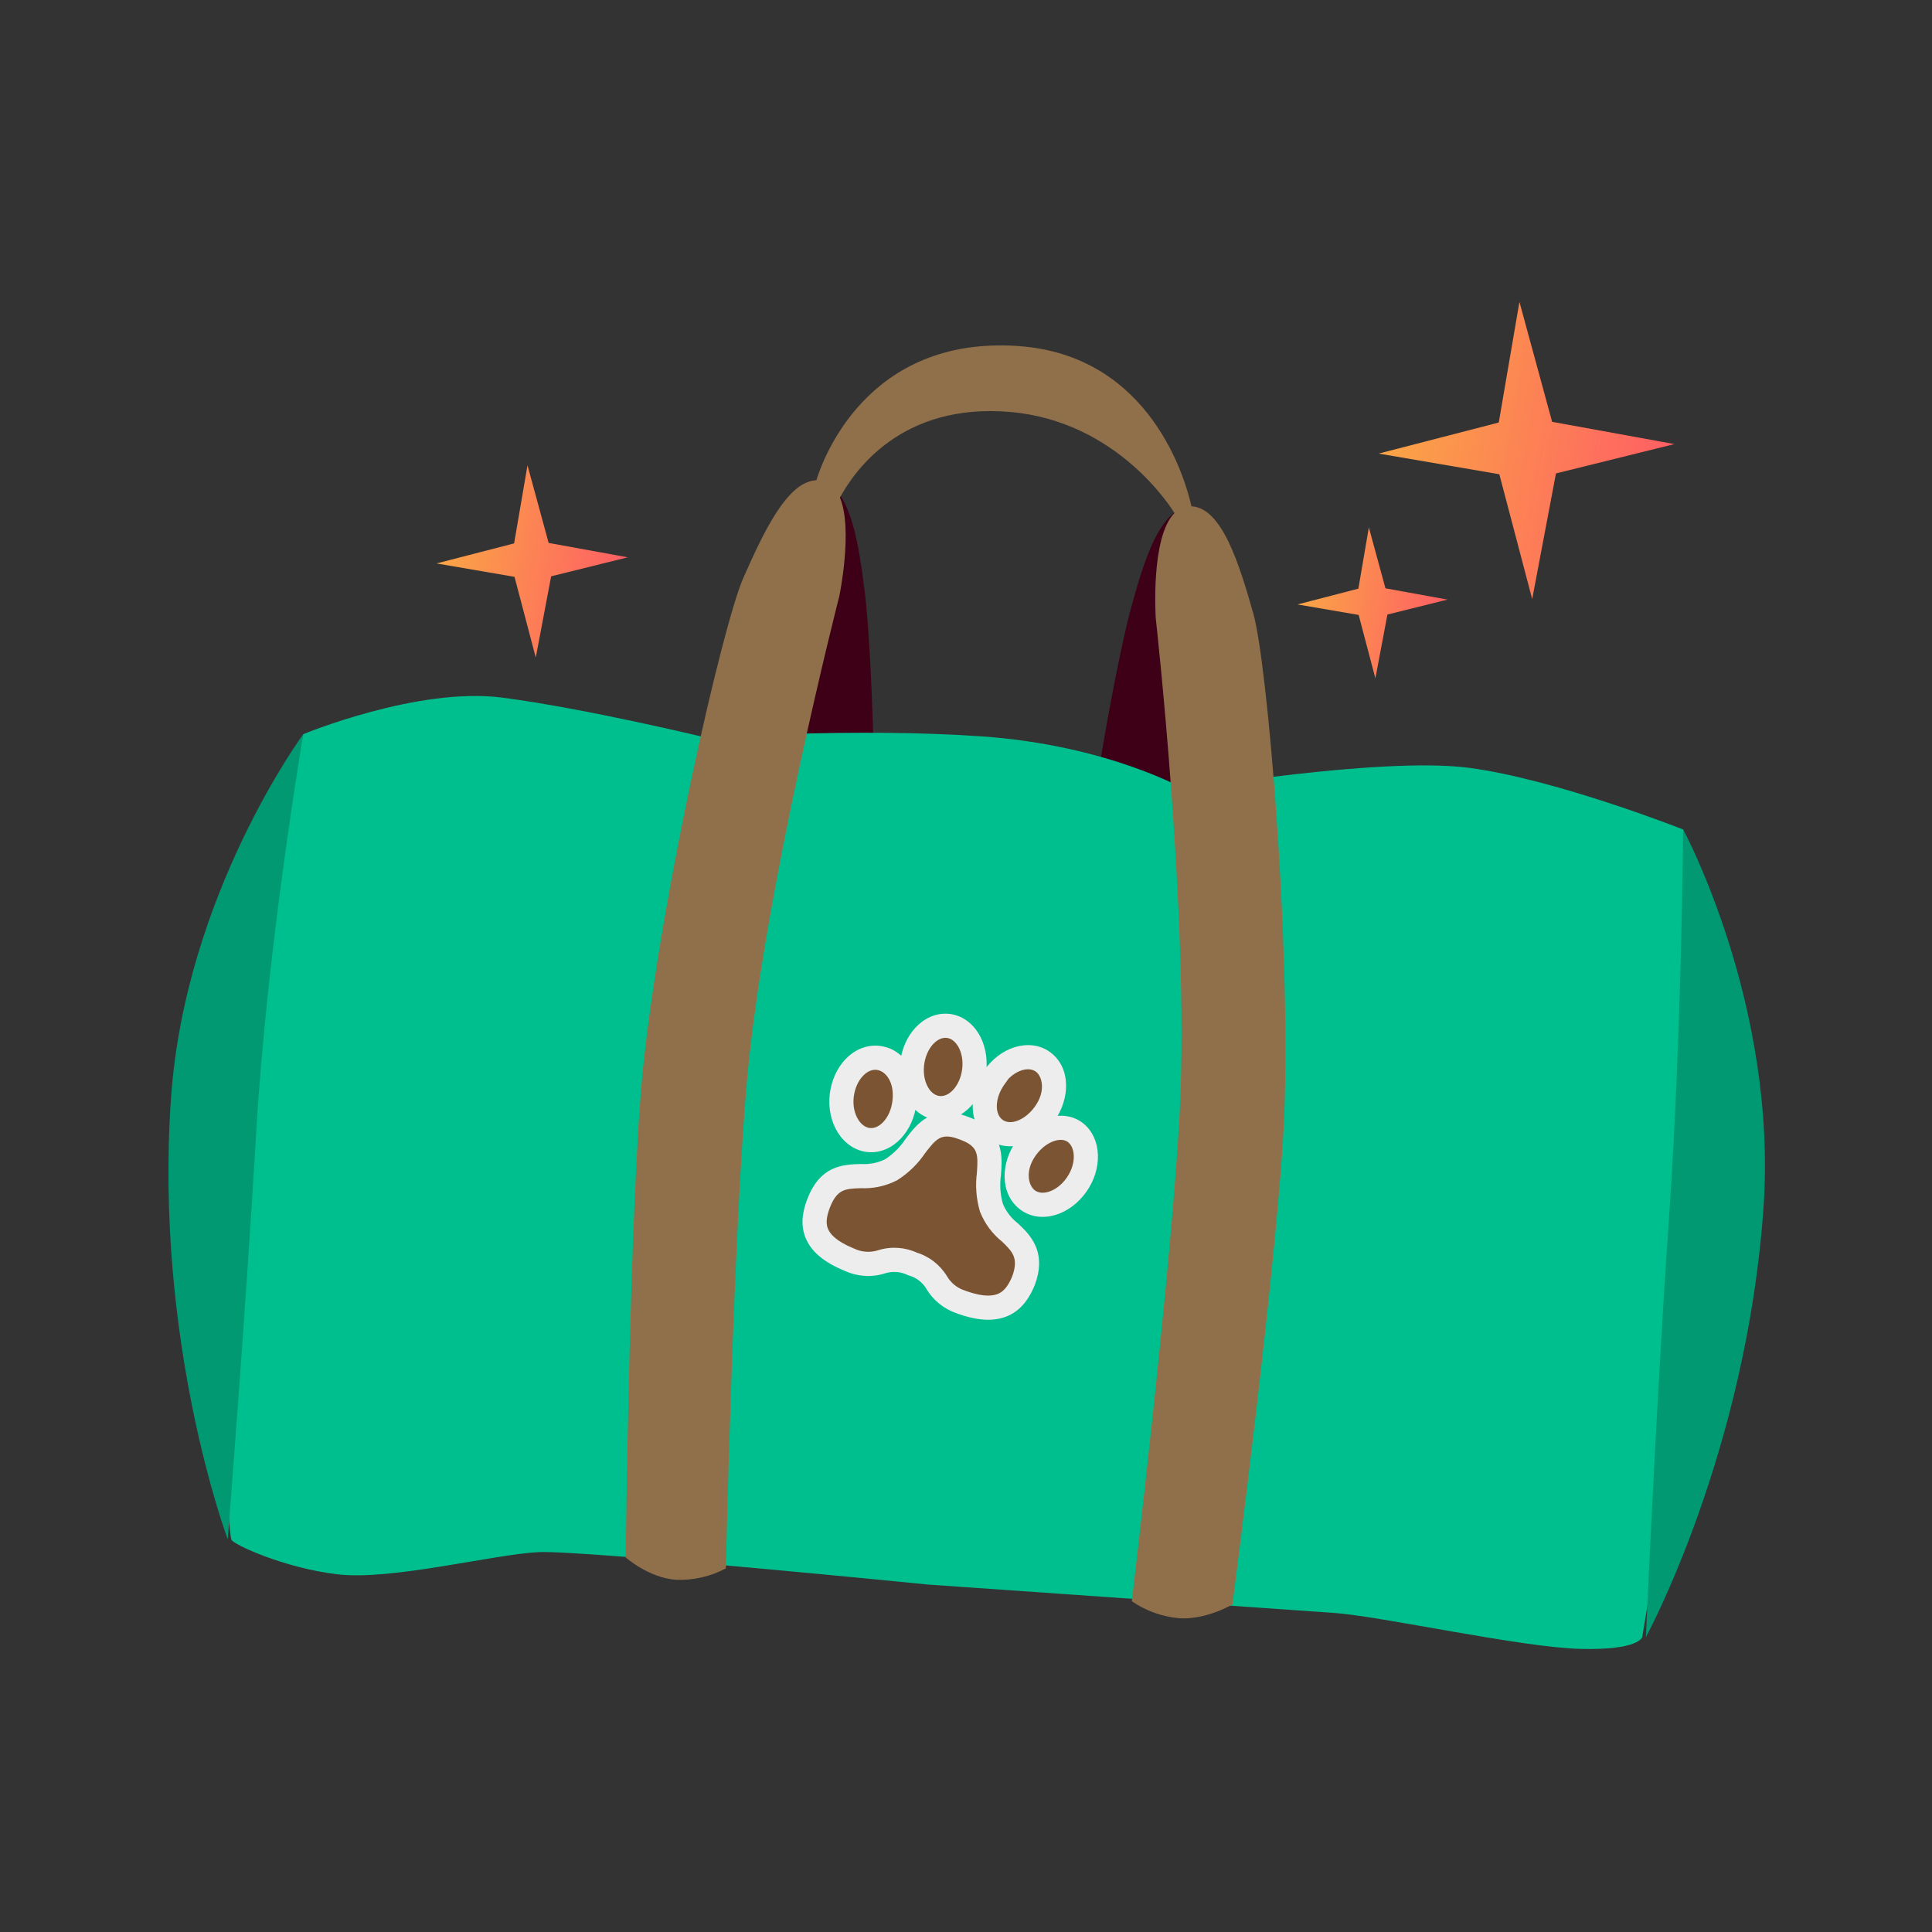
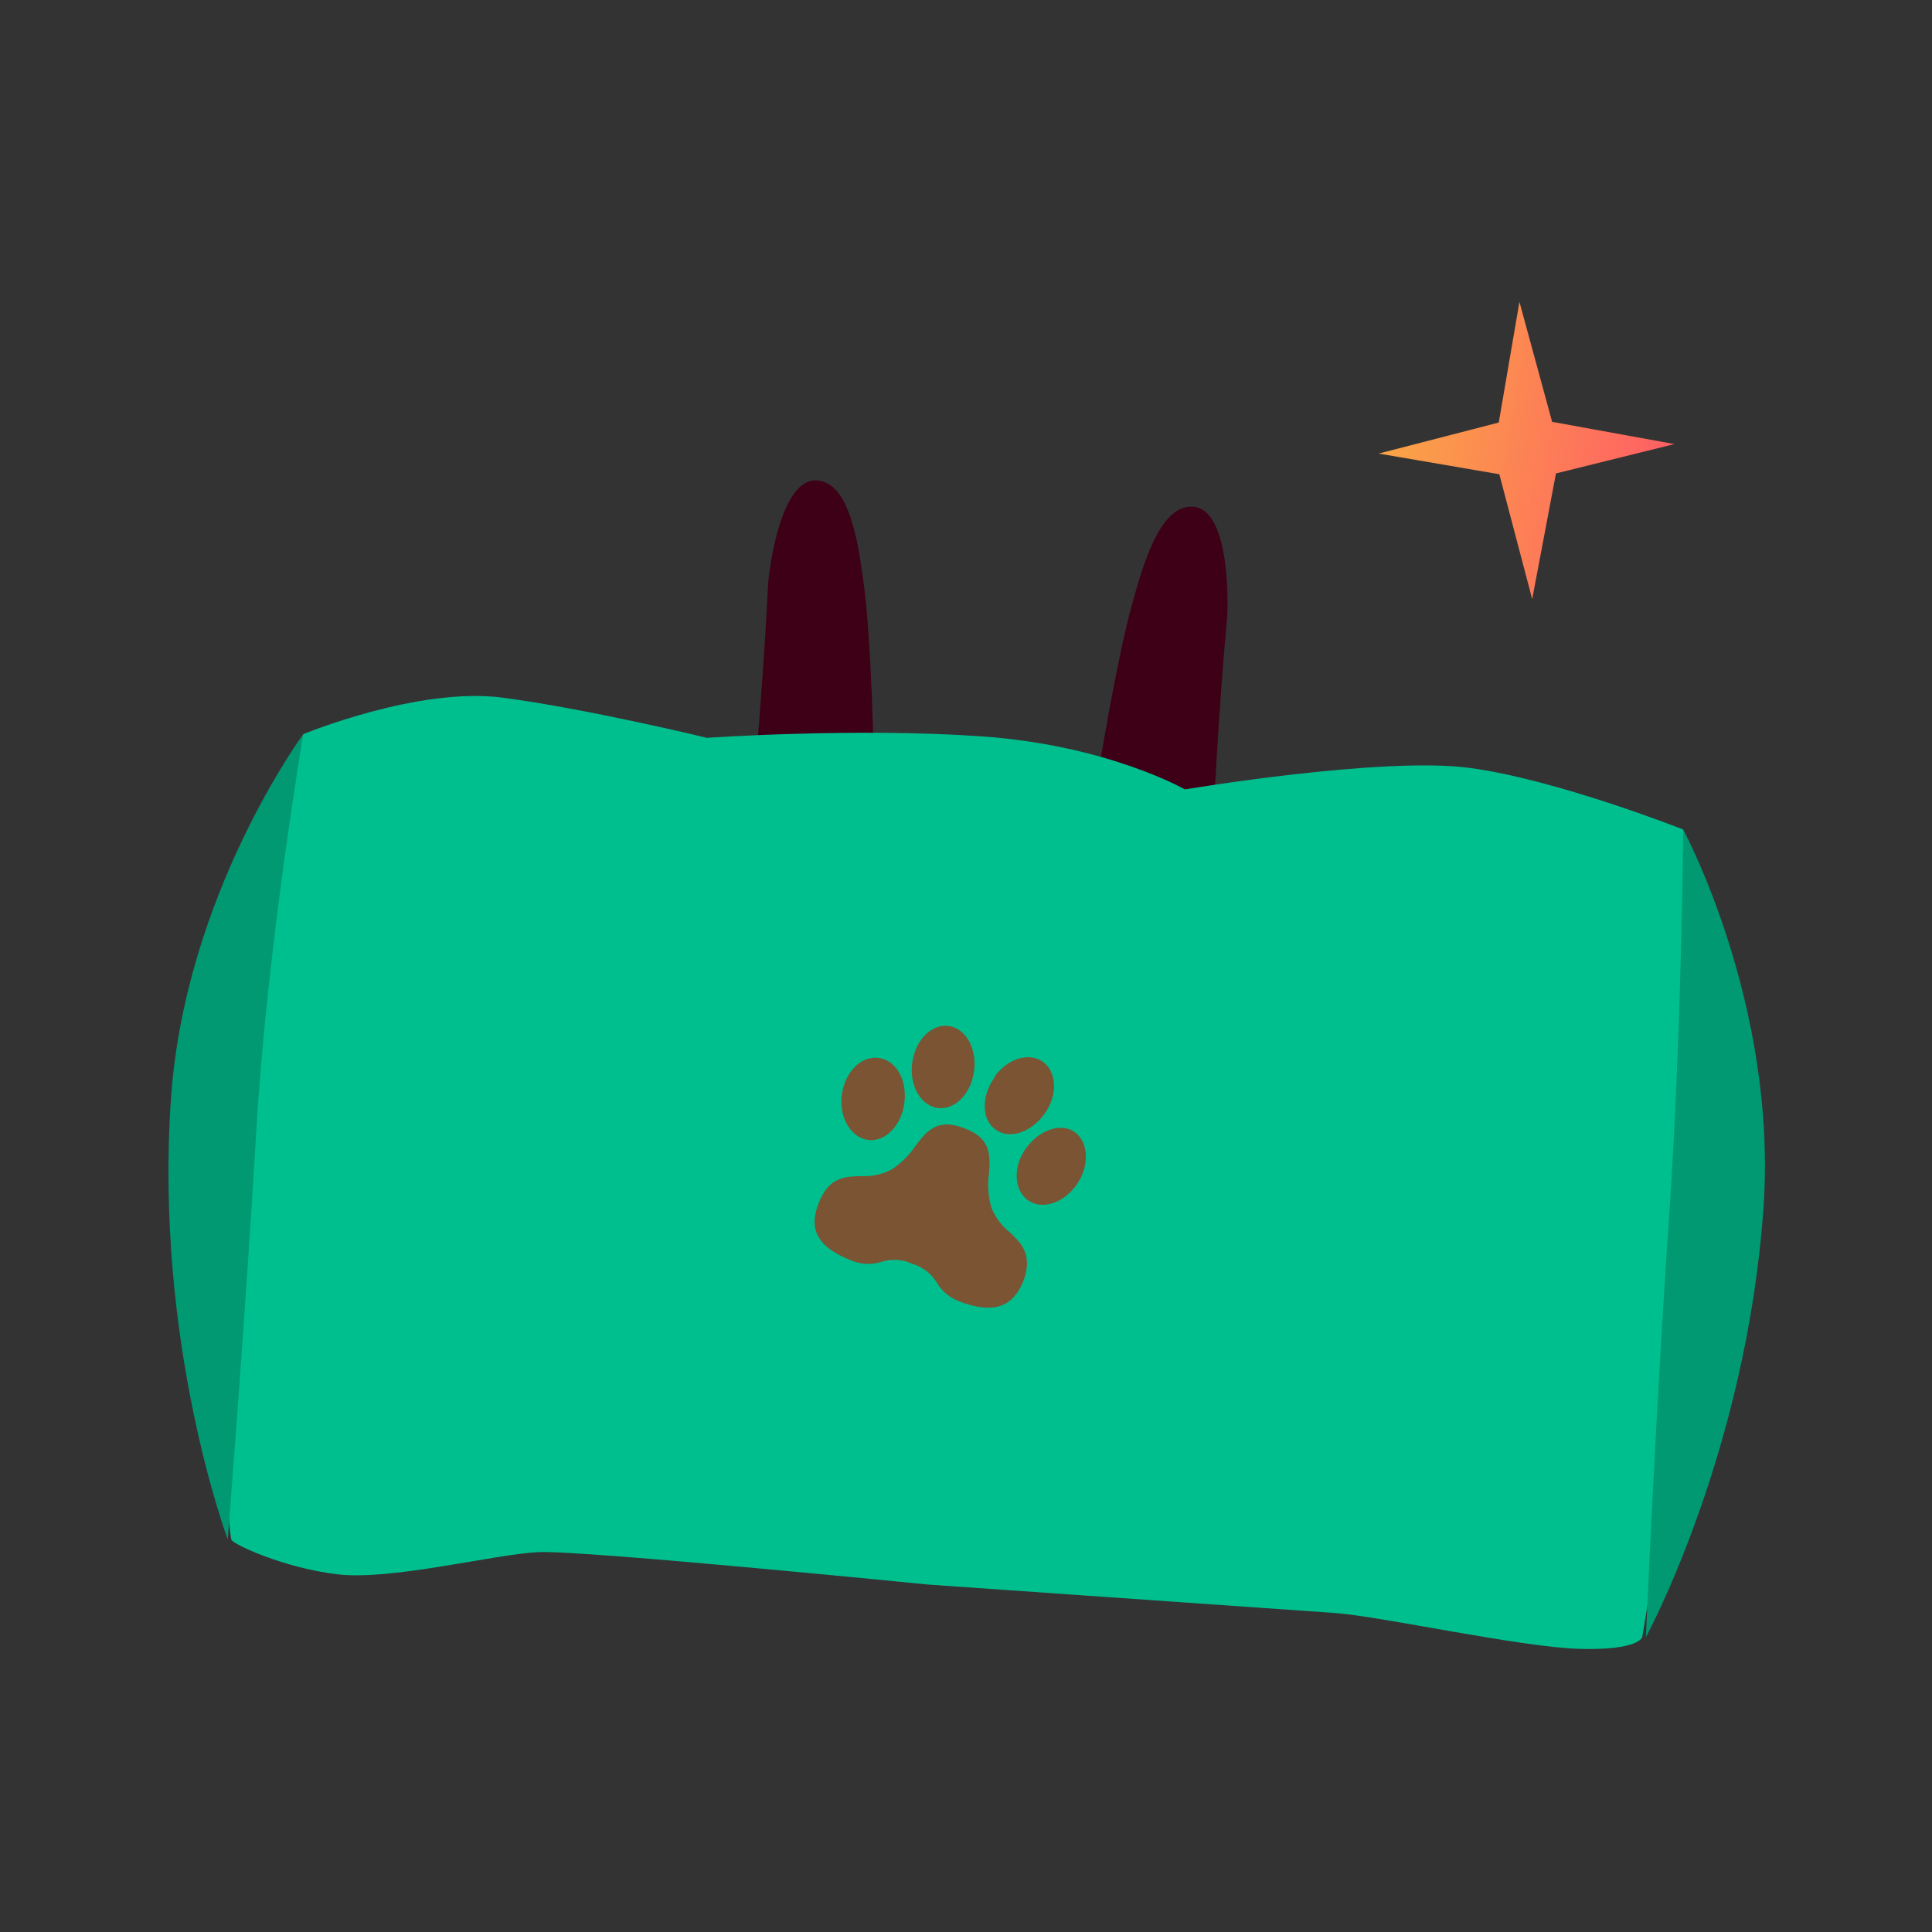
<svg xmlns="http://www.w3.org/2000/svg" width="128" height="128" viewBox="0 0 128 128" fill="none">
  <rect x="0" y="0" width="128" height="128" fill="#333333" stroke="none" />
  <path fill-rule="evenodd" clip-rule="evenodd" d="M80.356 72.444C81.06 82.416 84.162 104.117 84.162 104.117C83.234 104.761 82.159 105.161 81.035 105.28C79.248 105.445 77.482 104.478 77.482 104.478C77.482 104.478 71.549 81.04 71.067 72.622C70.435 61.401 73.991 43.802 74.854 40.586C75.718 37.369 76.793 33.664 78.85 33.569C81.673 33.422 81.312 40.747 81.312 40.747C81.312 40.747 79.481 60.118 80.356 72.444ZM47.427 70.141C45.35 79.919 39.259 100.977 39.259 100.977C40.082 101.739 41.083 102.284 42.169 102.562C43.92 102.975 45.8 102.263 45.8 102.263C45.8 102.263 54.916 79.791 56.562 71.523C58.76 60.499 57.717 42.664 57.31 39.359C56.902 36.053 56.349 32.235 54.329 31.854C51.554 31.315 50.892 38.62 50.892 38.62C50.892 38.62 50.009 58.057 47.427 70.141Z" fill="#3D0017" />
  <path d="M20.092 48.642C20.092 48.642 27.691 45.486 33.299 46.222C38.908 46.959 46.836 48.883 46.836 48.883C46.836 48.883 56.66 48.2 65.027 48.785C73.393 49.37 78.504 52.301 78.504 52.301C78.504 52.301 91.524 50.116 97.302 50.868C103.08 51.62 111.513 54.957 111.513 54.957C111.513 54.957 114.331 72.309 114.14 75.042C113.949 77.776 108.801 108.459 108.801 108.459C108.801 108.459 108.607 109.347 104.672 109.242C100.737 109.137 91.484 107.078 88.411 106.863L61.461 104.979C61.461 104.979 38.632 102.698 35.69 102.832C32.748 102.967 25.951 104.724 22.375 104.304C18.798 103.884 15.427 102.305 15.331 102.009C14.909 100.695 13.818 72.143 13.818 72.143L20.092 48.642Z" fill="#00BF8F" />
-   <path fill-rule="evenodd" clip-rule="evenodd" d="M67.001 27.3C74.034 27.946 77.6 33.643 77.811 33.991C76.211 35.6 76.572 40.969 76.572 40.969C76.572 40.969 78.799 60.809 78.167 73.486C77.659 83.742 74.986 106.087 74.986 106.087C75.914 106.721 76.988 107.108 78.107 107.211C79.905 107.336 81.653 106.298 81.653 106.298C81.653 106.298 84.777 82.367 85.092 73.715C85.512 62.18 83.968 43.931 83.036 40.651C82.112 37.395 80.966 33.647 78.936 33.542C78.567 31.878 76.283 23.543 67.473 22.927C57.421 22.224 54.489 30.501 54.088 31.814C52.158 31.887 50.569 35.3 49.248 38.288C47.87 41.407 43.797 59.263 42.607 70.744C41.715 79.356 41.453 103.185 41.453 103.185C41.453 103.185 42.987 104.538 44.781 104.664C45.932 104.712 47.075 104.451 48.091 103.909C48.091 103.909 48.58 81.708 49.5 71.481C50.643 58.841 55.605 39.503 55.605 39.503C55.605 39.503 56.528 35.107 55.649 32.963C56.516 31.375 59.607 26.628 67.001 27.3Z" fill="#90704A" />
  <path fill-rule="evenodd" clip-rule="evenodd" d="M116.836 80.024C117.779 66.537 111.513 54.949 111.513 54.949C111.513 54.949 111.415 68.58 110.581 80.616C109.733 92.751 109.044 108.469 109.044 108.469C109.044 108.469 115.701 96.248 116.836 80.024ZM11.331 72.732C12.274 59.245 20.092 48.642 20.092 48.642C20.092 48.642 17.693 62.758 16.981 74.93C16.269 87.102 15.089 101.984 15.089 101.984C15.089 101.984 10.197 88.96 11.331 72.732Z" fill="#009972" />
-   <path d="M28.92 37.329L34.088 38.217L35.496 43.566L36.515 38.182L41.59 36.924L36.349 35.97L34.948 30.83L34.061 36.001L28.92 37.329Z" fill="url(#paint0_linear_414_2334)" />
-   <path d="M85.959 40.046L90.015 40.741L91.122 44.94L91.921 40.714L95.904 39.725L91.79 38.977L90.69 34.94L89.996 39L85.959 40.046Z" fill="url(#paint1_linear_414_2334)" />
  <path d="M91.343 30.05L99.335 31.42L101.512 39.691L103.087 31.366L110.937 29.421L102.832 27.947L100.667 20L99.297 27.993L91.343 30.05Z" fill="url(#paint2_linear_414_2334)" />
  <mask id="path-8-outside-1_414_2334" maskUnits="userSpaceOnUse" x="50.793" y="64.843" width="24.49" height="24.49" fill="black">
    <rect fill="white" x="50.793" y="64.843" width="24.49" height="24.49" />
-     <path fill-rule="evenodd" clip-rule="evenodd" d="M65.859 71.374C66.727 70.127 68.183 69.684 69.1 70.352C70.016 71.021 70.102 72.572 69.191 73.812C68.281 75.051 66.865 75.51 65.943 74.83C65.022 74.151 65.012 72.619 65.892 71.386L65.859 71.374ZM62.784 67.966C63.914 68.07 64.713 69.366 64.546 70.878C64.38 72.389 63.327 73.519 62.19 73.412C61.052 73.304 60.261 72.011 60.427 70.499C60.593 68.988 61.647 67.858 62.784 67.966ZM58.162 70.085C56.984 69.962 55.936 71.103 55.765 72.604C55.599 74.115 56.43 75.424 57.568 75.531C58.706 75.639 59.759 74.509 59.925 72.998C60.091 71.486 59.34 70.208 58.162 70.085ZM63.78 86.302L63.651 86.254C62.978 86.031 62.409 85.571 62.051 84.959C61.688 84.366 61.117 83.931 60.451 83.737C59.824 83.439 59.109 83.386 58.445 83.587C57.726 83.824 56.944 83.775 56.26 83.451C53.642 82.388 53.769 80.954 54.229 79.738C54.89 77.989 55.951 77.955 56.986 77.921L57.043 77.92C57.735 77.957 58.425 77.811 59.044 77.498C59.677 77.093 60.219 76.561 60.637 75.936L60.639 75.934C61.368 74.977 62.065 74.064 63.795 74.718L63.956 74.779C65.686 75.433 65.604 76.578 65.519 77.778L65.519 77.781C65.419 78.526 65.474 79.284 65.681 80.006C65.938 80.65 66.359 81.216 66.903 81.646C67.67 82.369 68.451 83.152 67.799 84.876C67.291 86.074 66.414 87.225 63.78 86.302ZM67.996 76.048C67.086 77.287 67.175 78.831 68.088 79.507C69.001 80.184 70.461 79.732 71.328 78.486C72.2 77.25 72.117 75.691 71.236 75.026C70.355 74.362 68.906 74.809 67.996 76.048Z" />
  </mask>
  <path fill-rule="evenodd" clip-rule="evenodd" d="M65.859 71.374C66.727 70.127 68.183 69.684 69.1 70.352C70.016 71.021 70.102 72.572 69.191 73.812C68.281 75.051 66.865 75.51 65.943 74.83C65.022 74.151 65.012 72.619 65.892 71.386L65.859 71.374ZM62.784 67.966C63.914 68.07 64.713 69.366 64.546 70.878C64.38 72.389 63.327 73.519 62.19 73.412C61.052 73.304 60.261 72.011 60.427 70.499C60.593 68.988 61.647 67.858 62.784 67.966ZM58.162 70.085C56.984 69.962 55.936 71.103 55.765 72.604C55.599 74.115 56.43 75.424 57.568 75.531C58.706 75.639 59.759 74.509 59.925 72.998C60.091 71.486 59.34 70.208 58.162 70.085ZM63.78 86.302L63.651 86.254C62.978 86.031 62.409 85.571 62.051 84.959C61.688 84.366 61.117 83.931 60.451 83.737C59.824 83.439 59.109 83.386 58.445 83.587C57.726 83.824 56.944 83.775 56.26 83.451C53.642 82.388 53.769 80.954 54.229 79.738C54.89 77.989 55.951 77.955 56.986 77.921L57.043 77.92C57.735 77.957 58.425 77.811 59.044 77.498C59.677 77.093 60.219 76.561 60.637 75.936L60.639 75.934C61.368 74.977 62.065 74.064 63.795 74.718L63.956 74.779C65.686 75.433 65.604 76.578 65.519 77.778L65.519 77.781C65.419 78.526 65.474 79.284 65.681 80.006C65.938 80.65 66.359 81.216 66.903 81.646C67.67 82.369 68.451 83.152 67.799 84.876C67.291 86.074 66.414 87.225 63.78 86.302ZM67.996 76.048C67.086 77.287 67.175 78.831 68.088 79.507C69.001 80.184 70.461 79.732 71.328 78.486C72.2 77.25 72.117 75.691 71.236 75.026C70.355 74.362 68.906 74.809 67.996 76.048Z" fill="#7A5433" />
-   <path d="M69.1 70.352L68.628 70.999L69.1 70.352ZM65.859 71.374L65.203 70.917L64.617 71.76L65.577 72.122L65.859 71.374ZM65.943 74.83L65.469 75.474L65.943 74.83ZM65.892 71.386L66.543 71.851L67.147 71.005L66.175 70.638L65.892 71.386ZM62.784 67.966L62.709 68.762L62.71 68.762L62.784 67.966ZM62.19 73.412L62.114 74.208L62.19 73.412ZM60.427 70.499L59.632 70.412L60.427 70.499ZM55.765 72.604L54.97 72.513L54.97 72.516L55.765 72.604ZM58.162 70.085L58.079 70.881L58.162 70.085ZM57.568 75.531L57.492 76.328L57.492 76.328L57.568 75.531ZM59.925 72.998L60.72 73.085L59.925 72.998ZM63.651 86.254L63.934 85.505L63.918 85.499L63.902 85.494L63.651 86.254ZM63.78 86.302L63.497 87.051L63.507 87.054L63.516 87.058L63.78 86.302ZM62.051 84.959L62.742 84.555L62.737 84.548L62.733 84.541L62.051 84.959ZM60.451 83.737L60.107 84.46L60.166 84.487L60.227 84.505L60.451 83.737ZM58.445 83.587L58.214 82.821L58.204 82.824L58.194 82.827L58.445 83.587ZM56.26 83.451L56.602 82.728L56.582 82.718L56.56 82.71L56.26 83.451ZM54.229 79.738L53.481 79.455L54.229 79.738ZM56.986 77.921L57.012 78.721L57.012 78.721L56.986 77.921ZM57.043 77.92L57.085 77.121L57.051 77.119L57.017 77.12L57.043 77.92ZM59.044 77.498L59.405 78.211L59.441 78.193L59.474 78.171L59.044 77.498ZM60.637 75.936L60.001 75.451L59.986 75.471L59.972 75.492L60.637 75.936ZM60.639 75.934L61.275 76.419L61.275 76.419L60.639 75.934ZM63.956 74.779L64.239 74.031L63.956 74.779ZM65.519 77.778L66.317 77.835L66.317 77.835L65.519 77.778ZM65.519 77.781L66.311 77.888L66.315 77.863L66.316 77.838L65.519 77.781ZM65.681 80.006L64.912 80.227L64.923 80.265L64.938 80.302L65.681 80.006ZM66.903 81.646L67.451 81.064L67.426 81.04L67.399 81.019L66.903 81.646ZM67.799 84.876L68.536 85.188L68.542 85.173L68.548 85.159L67.799 84.876ZM67.996 76.048L68.641 76.522L68.641 76.522L67.996 76.048ZM71.328 78.486L70.674 78.024L70.671 78.029L71.328 78.486ZM71.236 75.026L70.754 75.665L70.754 75.665L71.236 75.026ZM69.571 69.706C68.865 69.191 67.996 69.14 67.223 69.381C66.45 69.622 65.728 70.162 65.203 70.917L66.516 71.831C66.858 71.339 67.298 71.034 67.699 70.909C68.1 70.784 68.417 70.845 68.628 70.999L69.571 69.706ZM69.836 74.285C70.897 72.841 70.981 70.734 69.571 69.706L68.628 70.999C69.051 71.308 69.306 72.304 68.547 73.338L69.836 74.285ZM65.469 75.474C66.177 75.996 67.04 76.048 67.813 75.803C68.581 75.56 69.296 75.021 69.836 74.285L68.547 73.338C68.177 73.842 67.728 74.152 67.33 74.278C66.938 74.402 66.632 74.344 66.418 74.186L65.469 75.474ZM65.241 70.921C64.712 71.661 64.432 72.516 64.442 73.326C64.452 74.136 64.761 74.952 65.469 75.474L66.418 74.186C66.204 74.029 66.047 73.739 66.042 73.306C66.037 72.871 66.191 72.344 66.543 71.851L65.241 70.921ZM65.577 72.122L65.609 72.135L66.175 70.638L66.142 70.626L65.577 72.122ZM65.342 70.965C65.442 70.052 65.255 69.17 64.835 68.478C64.413 67.786 63.728 67.25 62.858 67.169L62.71 68.762C62.97 68.786 63.249 68.95 63.468 69.31C63.687 69.671 63.817 70.193 63.751 70.79L65.342 70.965ZM62.114 74.208C62.986 74.291 63.764 73.892 64.318 73.297C64.872 72.702 65.242 71.876 65.342 70.965L63.751 70.79C63.685 71.391 63.445 71.886 63.147 72.207C62.848 72.528 62.531 72.64 62.265 72.615L62.114 74.208ZM59.632 70.412C59.532 71.324 59.716 72.205 60.136 72.897C60.557 73.591 61.243 74.126 62.114 74.208L62.265 72.615C61.999 72.59 61.72 72.424 61.503 72.067C61.285 71.707 61.157 71.186 61.222 70.587L59.632 70.412ZM62.86 67.169C61.988 67.087 61.209 67.485 60.656 68.08C60.102 68.675 59.732 69.501 59.632 70.412L61.222 70.587C61.288 69.987 61.528 69.491 61.827 69.17C62.126 68.849 62.443 68.737 62.709 68.762L62.86 67.169ZM56.56 72.695C56.628 72.098 56.868 71.604 57.169 71.284C57.467 70.967 57.79 70.851 58.079 70.881L58.245 69.29C57.357 69.197 56.567 69.59 56.004 70.187C55.443 70.783 55.074 71.609 54.97 72.513L56.56 72.695ZM57.643 74.735C57.376 74.71 57.085 74.538 56.857 74.171C56.629 73.805 56.495 73.282 56.56 72.691L54.97 72.516C54.869 73.437 55.067 74.323 55.498 75.016C55.928 75.708 56.622 76.245 57.492 76.328L57.643 74.735ZM59.13 72.91C59.064 73.51 58.824 74.006 58.525 74.327C58.226 74.648 57.909 74.76 57.643 74.735L57.492 76.328C58.364 76.41 59.142 76.012 59.696 75.417C60.25 74.822 60.62 73.996 60.72 73.085L59.13 72.91ZM58.079 70.881C58.623 70.938 59.272 71.618 59.13 72.91L60.72 73.085C60.91 71.354 60.058 69.479 58.245 69.29L58.079 70.881ZM63.368 87.002L63.497 87.051L64.063 85.554L63.934 85.505L63.368 87.002ZM61.36 85.362C61.816 86.143 62.542 86.73 63.4 87.013L63.902 85.494C63.414 85.333 63.001 84.999 62.742 84.555L61.36 85.362ZM60.227 84.505C60.703 84.643 61.11 84.954 61.369 85.376L62.733 84.541C62.266 83.779 61.532 83.218 60.674 82.969L60.227 84.505ZM58.677 84.352C59.151 84.209 59.66 84.247 60.107 84.46L60.794 83.014C59.988 82.631 59.068 82.562 58.214 82.821L58.677 84.352ZM55.917 84.174C56.786 84.586 57.782 84.648 58.696 84.346L58.194 82.827C57.671 83 57.101 82.965 56.602 82.728L55.917 84.174ZM53.481 79.455C53.232 80.114 52.999 81.007 53.34 81.929C53.687 82.869 54.544 83.618 55.959 84.192L56.56 82.71C55.358 82.221 54.969 81.722 54.84 81.374C54.706 81.01 54.767 80.578 54.977 80.02L53.481 79.455ZM56.961 77.122C56.473 77.138 55.774 77.149 55.118 77.466C54.414 77.808 53.864 78.439 53.481 79.455L54.977 80.02C55.254 79.287 55.566 79.027 55.816 78.906C56.115 78.761 56.465 78.739 57.012 78.721L56.961 77.122ZM57.017 77.12L56.961 77.122L57.012 78.721L57.069 78.719L57.017 77.12ZM58.682 76.784C58.188 77.034 57.638 77.15 57.085 77.121L57 78.719C57.833 78.763 58.662 78.588 59.405 78.211L58.682 76.784ZM59.972 75.492C59.615 76.025 59.153 76.478 58.612 76.824L59.474 78.171C60.201 77.707 60.823 77.097 61.302 76.381L59.972 75.492ZM60.003 75.448L60.001 75.451L61.273 76.421L61.275 76.419L60.003 75.448ZM64.078 73.97C63.045 73.579 62.185 73.618 61.455 74.022C60.799 74.384 60.343 75.003 60.003 75.448L61.275 76.419C61.665 75.908 61.922 75.592 62.229 75.422C62.461 75.294 62.815 75.203 63.512 75.466L64.078 73.97ZM64.239 74.031L64.078 73.97L63.512 75.466L63.673 75.527L64.239 74.031ZM66.317 77.835C66.357 77.275 66.424 76.51 66.172 75.804C65.891 75.018 65.272 74.421 64.239 74.031L63.673 75.527C64.371 75.791 64.576 76.093 64.665 76.343C64.783 76.673 64.766 77.08 64.721 77.721L66.317 77.835ZM66.316 77.838L66.317 77.835L64.721 77.721L64.721 77.724L66.316 77.838ZM66.45 79.786C66.273 79.169 66.226 78.523 66.311 77.888L64.726 77.675C64.611 78.529 64.675 79.398 64.912 80.227L66.45 79.786ZM67.399 81.019C66.965 80.675 66.629 80.224 66.424 79.71L64.938 80.302C65.246 81.076 65.752 81.756 66.406 82.273L67.399 81.019ZM68.548 85.159C68.93 84.147 68.925 83.304 68.621 82.577C68.337 81.897 67.822 81.413 67.451 81.064L66.354 82.228C66.75 82.601 67.01 82.871 67.145 83.194C67.26 83.47 67.32 83.881 67.051 84.593L68.548 85.159ZM63.516 87.058C64.946 87.558 66.076 87.557 66.96 87.092C67.824 86.637 68.262 85.833 68.536 85.188L67.063 84.563C66.828 85.117 66.574 85.487 66.214 85.676C65.874 85.855 65.249 85.969 64.044 85.547L63.516 87.058ZM68.564 78.865C68.134 78.546 67.885 77.552 68.641 76.522L67.351 75.574C66.287 77.023 66.215 79.115 67.612 80.15L68.564 78.865ZM70.671 78.029C70.329 78.521 69.888 78.828 69.486 78.954C69.085 79.08 68.772 79.018 68.564 78.865L67.612 80.15C68.318 80.673 69.191 80.724 69.965 80.481C70.738 80.239 71.46 79.697 71.985 78.942L70.671 78.029ZM70.754 75.665C70.956 75.817 71.124 76.119 71.14 76.57C71.156 77.014 71.014 77.543 70.674 78.024L71.982 78.947C72.514 78.193 72.767 77.324 72.739 76.514C72.711 75.71 72.397 74.9 71.718 74.388L70.754 75.665ZM68.641 76.522C69.007 76.023 69.461 75.713 69.866 75.587C70.271 75.46 70.569 75.525 70.754 75.665L71.718 74.388C71.022 73.863 70.155 73.82 69.388 74.06C68.621 74.3 67.895 74.834 67.351 75.574L68.641 76.522Z" fill="#EDEDED" mask="url(#path-8-outside-1_414_2334)" />
  <defs>
    <linearGradient id="paint0_linear_414_2334" x1="29.047" y1="31.135" x2="43.294" y2="33.561" gradientUnits="userSpaceOnUse">
      <stop stop-color="#FAAB43" />
      <stop offset="1" stop-color="#FF5867" />
    </linearGradient>
    <linearGradient id="paint1_linear_414_2334" x1="86.058" y1="35.18" x2="97.242" y2="37.084" gradientUnits="userSpaceOnUse">
      <stop stop-color="#FAAB43" />
      <stop offset="1" stop-color="#FF5867" />
    </linearGradient>
    <linearGradient id="paint2_linear_414_2334" x1="91.538" y1="20.473" x2="113.571" y2="24.225" gradientUnits="userSpaceOnUse">
      <stop stop-color="#FAAB43" />
      <stop offset="1" stop-color="#FF5867" />
    </linearGradient>
  </defs>
</svg>